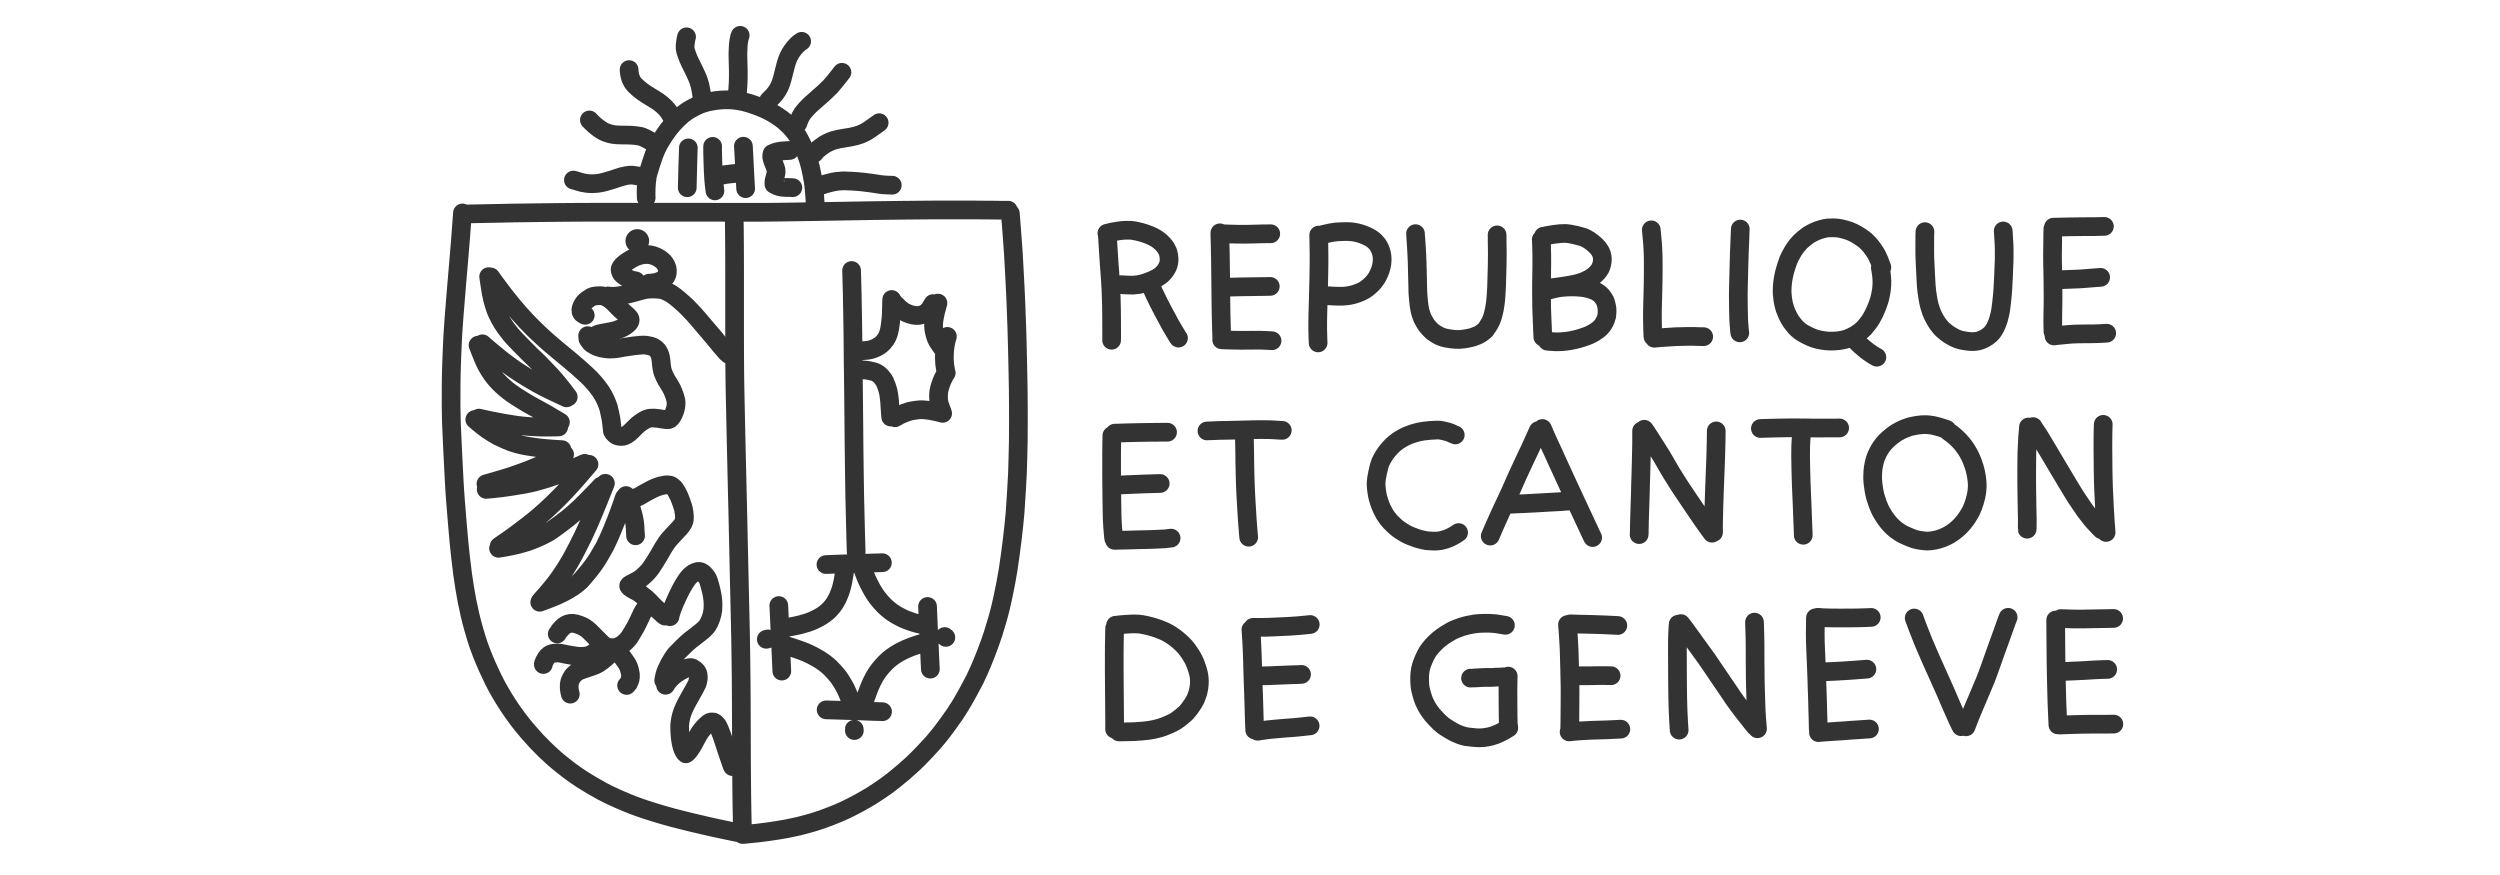
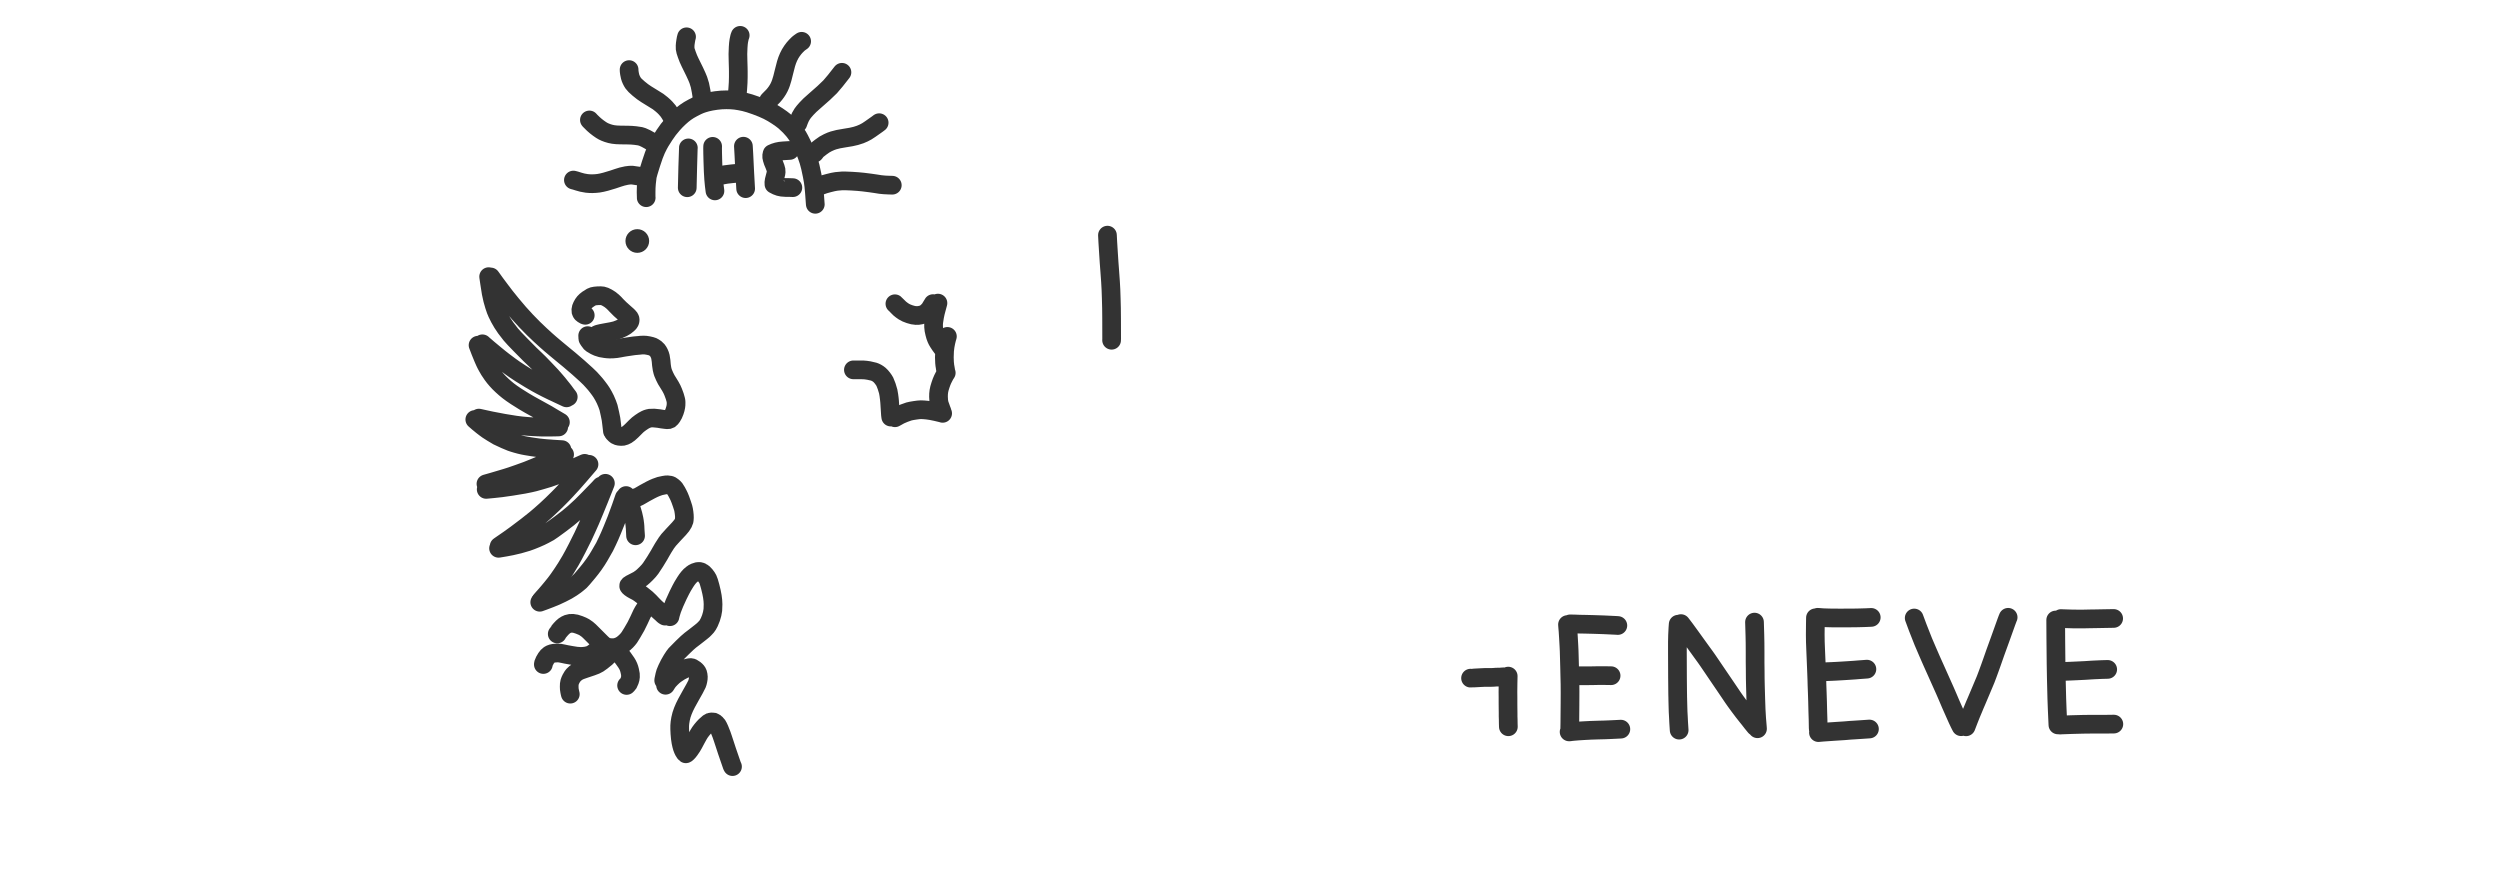
<svg xmlns="http://www.w3.org/2000/svg" width="100" height="35" viewBox="860.803 -901.057 50 17.5">
  <g stroke="#333">
-     <path fill="none" stroke-linecap="round" stroke-linejoin="round" stroke-width=".374" d="m870.133-896.778.714-.014.165-.004.528-.007q.415-.006.529-.006l.26-.002.293-.001h2.394l.398.001h.599l.169-.001.338-.004q.262-.003.719-.011l.629-.011.346-.006.317-.004.32-.004.318-.003.233-.002.195-.001h.663l.21.002.193.001.152.002h.154M870.052-896.798l-.008.108-.015.207-.017.226q-.008.11-.025.301l-.024.285-.012.139-.03.361q-.027.317-.039.483l-.017.249-.011.187q-.006.104-.016.375t-.012.484q-.003.213-.001.434l.006.357q.004.137.029.635.024.499.031.603l.01.153.009.13q.005.081.041.508.036.428.062.649.025.221.042.347.017.126.041.273.024.148.048.271.024.123.057.265.033.142.072.279.038.137.061.208l.046.139q.024.068.065.172.04.104.114.27.075.167.112.239l.061.118.061.11q.037.065.082.139.045.073.092.145t.088.13q.04.057.101.139l.093.12q.031.039.115.138.084.098.17.19.086.091.165.168.08.077.142.133l.112.098.111.09q.06.048.124.096l.127.092q.063.044.134.09.072.047.188.115.116.069.201.114.084.045.142.073l.178.082q.12.054.192.082l.119.047.106.039.112.039.118.038.125.039.071.021.095.028.147.041.127.033.099.025.08.02.136.033.138.032.111.026.114.026.097.021.152.032.155.033.074.015.087.018M881.01-896.788l.014.176.02.261.016.218.011.158.019.347.022.428.01.232.008.217.009.241.01.352q.007.25.01.432l.005.255.004.226.002.259.001.352q0 .245-.002.395-.002.149-.008.35-.005.2-.009.296-.004.096-.02.364-.015.268-.028.426l-.023.244-.031.275q-.022.188-.045.348-.022.16-.039.27-.018.109-.048.271-.03.163-.057.283-.026.121-.044.194l-.031.124-.04.144q-.027.095-.08.264-.054.168-.142.396-.088.227-.145.35-.056.124-.082.177-.026.053-.128.24-.102.186-.163.284-.061.098-.107.167-.045.068-.149.21t-.172.225q-.067.083-.119.142-.051.059-.175.189t-.217.218q-.093.087-.189.169-.096.083-.195.161-.099.077-.148.113-.049.037-.125.087-.075.051-.127.084l-.066.042-.1.059q-.086.051-.156.088-.07.038-.165.085l-.132.063-.096.042q-.058.026-.167.067l-.155.058-.1.033-.103.032-.14.039-.107.028-.107.024q-.09.02-.163.034-.072.014-.178.03l-.187.028-.102.013-.085.011-.098.01-.1.01-.079.008-.042.003M875.489-896.599l.002.167.003.404.001.449v1.222l.001.405.002.308.004.313q.003.217.017.816l.021.925.013.542.007.287.011.51.018.81.015.66.01.446.006.409.006.461.003.497.002.556.001.434q0 .167.002.325l.002.263.003.277.004.261.003.142.003.174" />
    <path fill="none" stroke-linecap="round" stroke-linejoin="round" stroke-width=".374" d="m870.617-895.518.094.131.11.147q.048.065.09.118.042.054.121.15.08.097.149.176.069.079.147.161.077.081.146.149l.134.128q.064.06.114.104.049.045.091.08l.114.096.158.131.106.087.057.049q.038.031.125.107.088.076.153.138l.077.074.054.059.053.06.042.053.048.064.037.055.036.062q.018.032.037.072.019.04.036.085.018.046.027.076.009.03.028.123l.022.108.01.08.016.136.002.022M870.576-895.524l.02.136q.017.121.03.19.014.07.029.132.016.062.033.116.017.054.031.092l.029.069q.014.032.047.094.034.063.056.097.021.034.067.1.047.065.102.132.055.066.193.206.137.14.19.192l.101.096.08.078.116.12q.084.087.124.131l.08.091.059.069.045.057.044.054.035.045.037.051.044.057M870.364-894.153l.01.025.037.097q.031.08.056.137l.035.079.022.045.028.052q.016.03.038.065.022.036.06.089t.085.106q.046.053.108.11.061.057.122.105.062.049.158.112t.164.103l.106.062.097.054.1.055.081.045.079.044.11.066.151.089M870.451-894.181l.009.009.102.088.137.114.083.068q.025.021.093.073.068.053.127.095l.091.065.121.08q.088.057.181.112.092.055.139.081l.101.055.097.05.079.039.041.02.044.02.067.032.122.057.049.023M870.381-892.695l.045.01.068.015.134.029q.093.019.252.048.16.028.235.038l.129.016q.054.006.151.013.096.006.154.008l.079.003h.215l.062-.001.072-.002M870.299-892.667l.076.066q.017.015.031.025l.039.032.056.043.053.039.092.059q.068.042.116.069.049.026.14.065.091.04.114.048l.05.017.066.02.07.019.064.015.069.013q.036.007.111.018.075.012.135.019l.094.01.068.006.058.004.062.005.179.011M872.095-891.968l-.013.006-.059.027-.074.034-.11.049-.167.074q-.095.041-.174.073-.079.033-.151.061-.072.028-.174.063l-.147.051q-.047.016-.104.033l-.141.042-.132.039-.127.036M870.527-891.269l.136-.013.166-.018q.061-.007.21-.03.149-.022.236-.039l.129-.026.085-.02q.043-.011.132-.037.09-.025.158-.047.067-.022.152-.054l.127-.048.1-.041.093-.038.094-.042.089-.04.063-.028M872.583-891.771l-.072.084-.127.148q-.066.077-.139.158l-.125.136-.077.081-.077.078-.118.116-.124.116q-.057.052-.116.103-.058.051-.094.08l-.174.138q-.14.108-.213.161-.073.054-.14.101l-.158.109-.043.03M870.774-890.091l.018-.003.049-.008.077-.013q.04-.006.114-.022.075-.016.154-.036.079-.02.158-.046.078-.026.18-.069.102-.043.161-.075.06-.031.1-.054.04-.024.221-.158t.282-.225q.102-.092.151-.139l.142-.143.137-.141.068-.07.039-.043M872.911-891.391l-.043.108-.081.203-.094.23-.085.203-.072.161-.072.156q-.035.075-.116.232-.081.158-.132.247-.051.089-.093.154-.041.065-.083.127l-.065.094-.035.048-.04.052-.062.077q-.035.044-.07.084l-.059.068-.036.04-.047.054" />
    <path fill="none" stroke-linecap="round" stroke-linejoin="round" stroke-width=".374" d="m871.598-889.012.01-.004.064-.023q.053-.019.129-.049.077-.03.122-.05.046-.02.115-.054t.11-.057q.042-.023.088-.054.047-.031.069-.048l.053-.042.051-.043q.021-.019.153-.178t.225-.318q.094-.159.108-.188.015-.028.056-.116.042-.087.098-.223.057-.136.082-.203l.049-.132.043-.117.067-.194M873.324-891.146l.007.021.017.033.025.055q.012.027.027.067l.031.093q.018.054.032.11.014.056.02.088l.009.053.007.055.005.055q.003.022.002.038-.001.017.008.137" />
    <path fill="none" stroke-linecap="round" stroke-linejoin="round" stroke-width=".374" d="m873.513-891.102.017-.004.019-.006.03-.014.046-.026.074-.043q.048-.028.116-.063t.11-.051q.041-.017.076-.027.034-.009.08-.017.046-.009.073-.008.028.001.048.006.02.004.051.029.032.025.047.045.015.019.035.056l.03.057.02.041.025.061q.016.041.032.091l.025.078q.008.027.017.093.008.065.007.095l-.003.047-.004.024q-.002.008-.02.047-.018.039-.08.107-.062.069-.12.128-.057.06-.088.097-.03.038-.047.063-.018.024-.063.099l-.046.079-.032.057q-.03.053-.085.14-.055.087-.087.132-.032.045-.091.104t-.091.084q-.033.025-.058.041t-.081.043q-.057.028-.078.04-.021.012-.028.018-.008.006-.011.011-.002.005-.001.013 0 .007.032.033.033.025.07.044.038.018.07.037.031.018.091.064.06.045.09.072.03.026.064.061l.047.05.037.038.034.034.046.041.045.041.031.027.043.041.027.017M874.202-888.723q.002-.003.002-.012l.011-.044q.011-.041.027-.088.016-.048.051-.129.035-.082.071-.156.035-.073.055-.11l.038-.07.052-.085q.032-.05.064-.089.032-.039.068-.066.036-.028.062-.038.026-.011.041-.014l.028-.004.028.001q.014.002.04.015.026.012.065.058.038.046.055.081.017.034.047.148.03.114.043.197.013.082.014.156 0 .074-.004.113-.005.039-.014.08-.009.041-.024.083-.014.042-.033.081l-.031.058q-.011.018-.021.03l-.036.039-.033.033-.05.041-.069.054-.059.046-.08.061q-.046.035-.16.147-.114.111-.13.131-.017.02-.036.047-.019.027-.044.067-.025.039-.05.087-.026.048-.046.093-.021.045-.032.076-.011.03-.034.145l-.001.011M874.114-887.352l.03-.048q.024-.038.074-.088.05-.051.094-.083.044-.032.089-.059.046-.026.079-.041.034-.015.073-.025.039-.01.067-.01.027.001.076.038.048.037.061.075.012.039.013.073.001.035-.008.075-.008.04-.02.069-.012.029-.049.095l-.075.133q-.04.068-.084.152-.044.083-.074.16-.031.078-.046.157t-.017.134q-.002.056.004.158.007.102.02.171.014.07.027.11.014.041.032.075.018.035.04.05.009-.001.03-.022.021-.02.047-.056.026-.036.043-.063l.034-.058.044-.083q.027-.052.055-.1.027-.048.065-.095.037-.046.075-.084.038-.038.058-.052.02-.014.032-.019.013-.005.035-.006.021-.001.037.003.015.005.027.014.012.008.022.019.011.01.027.032.015.022.041.082.026.059.041.103l.028.081.019.058.011.033.053.162q.049.149.1.29l.009.017M871.948-888.378q.008-.007.02-.029.012-.023.049-.064.037-.042.071-.068.034-.025.074-.04.041-.015.096-.012.054.003.129.032.075.029.102.046.027.016.059.041.032.024.108.102l.113.113.065.065q.029.028.051.044.022.016.046.026.024.011.079.017.055.005.098-.002.043-.008.09-.03.048-.023.093-.064.046-.041.067-.067l.031-.039.059-.095q.05-.082.074-.128.024-.046.062-.126l.058-.125q.022-.044.062-.104l.019-.027M873.164-888.042l.012.022.022.037.023.031.046.06q.036.046.062.088.027.041.043.08.016.038.026.084.011.045.013.066.002.021.001.055-.002.035-.016.074-.014.039-.022.052-.009.014-.016.021l-.023.024M872.799-888.128q-.026.04-.04.057-.015.017-.055.05t-.079.053q-.038.02-.102.031-.065.01-.115.008t-.081-.006l-.1-.016-.1-.018-.06-.013-.063-.012q-.034-.005-.083-.002-.05.003-.078.011-.028.008-.055.025-.028.016-.063.068-.035.052-.054.108l-.001.017M872.962-887.941l-.019.017-.014.016-.035.028-.058.047q-.03.023-.069.049-.038.025-.129.056-.091.032-.146.049-.055.017-.087.031-.032.013-.052.026-.021.012-.043.031-.022.019-.037.035l-.024.031q-.01.014-.026.045t-.027.066q-.01.036-.009.089 0 .053.007.083l.008.04.007.028M873.078-892.396l.033.033.024.016q.014.009.054.016.04.006.073.001.033-.006.075-.03.042-.025.098-.08l.088-.088q.032-.034.093-.077t.098-.06q.036-.017.058-.022.022-.006.038-.008.017-.003.073-.001.055.003.097.01l.065.011.069.009q.046.006.059.003.013-.003.029-.012.015-.01.043-.051.028-.041.049-.101.021-.06.026-.097.006-.038.005-.071l-.001-.037-.008-.037q-.008-.033-.018-.063l-.031-.084q-.021-.054-.055-.112l-.052-.085-.03-.048-.033-.065q-.021-.046-.031-.072l-.012-.037q-.004-.012-.011-.048-.008-.037-.011-.074l-.007-.081q-.005-.044-.013-.083-.009-.038-.026-.073-.017-.035-.035-.057-.019-.021-.036-.035-.018-.014-.029-.02-.011-.007-.032-.017-.021-.009-.082-.022-.06-.012-.096-.011-.036 0-.054.002l-.034.004-.045.004-.055.005-.049.007-.074.011q-.053.007-.072.011l-.048.008-.046.009-.025.004-.048.008q-.04.005-.068.006l-.063.001-.038-.002-.047-.005q-.043-.005-.083-.014-.04-.01-.067-.021l-.059-.027q-.033-.016-.055-.032-.023-.017-.032-.026-.009-.009-.029-.04l-.023-.036-.003-.011v-.016l-.002-.038" />
    <path fill="none" stroke-linecap="round" stroke-linejoin="round" stroke-width=".374" d="m872.508-894.751-.009-.003-.011-.004q-.007-.003-.023-.014t-.023-.018q-.007-.007-.011-.015-.005-.008-.009-.023-.003-.016-.002-.039t.023-.069q.022-.045.047-.074.025-.029.068-.06.043-.031.067-.043.024-.011.044-.018.019-.006.087-.011.069-.004.101.002.033.006.091.038.057.031.106.075.048.044.073.074.026.03.081.081.056.052.092.082l.049.043.026.026q.012.012.019.022.007.01.009.018.003.008.003.018.001.01-.001.019-.001.009-.005.018-.004.01-.009.016l-.012.015-.026.025q-.018.017-.029.024l-.023.015-.021.012-.029.017q-.018.01-.062.028-.043.018-.069.026-.026.008-.085.02-.059.012-.121.022l-.09.017q-.027.005-.046.011l-.026.009-.018.01-.018.011-.015.008-.021.017" />
    <circle cx="873.549" cy="-896.237" r=".187" fill="#333" stroke-width=".1" />
-     <path fill="none" stroke-linecap="round" stroke-linejoin="round" stroke-width=".374" d="m873.517-895.44-.034-.006q-.03-.004-.06-.015-.03-.01-.05-.021-.02-.01-.06-.037-.039-.026-.059-.045-.02-.019-.031-.037-.011-.019-.014-.034-.004-.014-.004-.02l.001-.016.003-.015.017-.03q.016-.025.046-.052.031-.028.093-.069.063-.041.111-.065.048-.025.106-.041.058-.017.092-.021.034-.003.082-.002t.103.017q.056.016.11.048.053.031.083.059.029.027.05.057.021.029.034.068.013.039.015.066.001.026-.002.049-.002.022-.012.046t-.015.032l-.01.014q-.004.006-.016.017l-.022.018-.04.024q-.031.017-.078.033-.048.017-.146.024h-.024M872.963-895.138l.019.004.027.002.045.001h.031l.095-.01q.089-.01.221-.044l.195-.053q.064-.018.101-.026.036-.007.102-.011.066-.004.128 0 .062.003.103.009.041.006.11.039.07.033.107.059.038.026.076.056l.075.063.087.076q.049.045.073.07l.06.063.063.067.073.082.14.165.124.145.049.057.029.035.029.036.035.043.03.036.045.054.051.059.034.039.026.027q.012.012.021.018l.013.01M877.835-895.647l.004.152.005.186.004.149.002.133.004.211.004.253.003.201.002.217.002.243.002.172.002.135.005.447q.005.371.006.589l.003.355.003.265.006.449.006.381.007.284.008.335.006.228.007.244M877.322-889.766l.098-.004.188-.007.178-.006.116-.004.164-.005.176-.005.19-.005.019-.001M876.379-888.946l.009.192.014.306.009.193.006.118.022.502M879.354-888.928l.004.096.008.191.01.222.01.213.007.149.004.103.004.091.005.095.004.094M877.326-886.86l.088.003.184.005.18.006.153.005.123.004.101.004.1.004.069.002.045.001.085.003M879.281-888.201l-.085.025-.071.023-.086.03q-.053.019-.119.048-.065.03-.115.057-.051.027-.11.066-.06.04-.12.09-.059.051-.125.126-.067.076-.103.13-.036.054-.055.087-.019.033-.051.099-.033.067-.067.156t-.064.176l-.01.028M876.49-888.156l.083.025q.067.02.174.058.108.037.181.068.073.032.152.074.079.042.117.067.039.025.081.055.042.031.071.055.03.025.065.059.035.034.079.084.045.049.071.083.026.034.056.081.03.047.054.09.025.043.04.073l.032.07.028.066.016.04.013.036.03.092.036.108M876.522-888.506l.071-.012.093-.017q.038-.007.117-.026.079-.02.15-.043.071-.023.15-.061.078-.037.133-.072.054-.035.096-.07t.072-.068q.031-.032.062-.074.031-.041.057-.088.027-.047.05-.101.023-.054.037-.095.014-.041.025-.082l.017-.073.012-.056.007-.042.006-.037.014-.079M878.025-889.785l.009.03.016.046.025.075.028.075.029.071q.011.028.049.105.038.076.061.115.023.04.053.087l.058.083q.027.036.069.083.042.048.07.075.028.028.069.063.042.034.08.062.037.027.091.059.053.031.119.063.067.031.127.052l.073.025.028.009.031.009.034.01.038.009.037.008.112.023M877.89-886.446q-.006-.012-.005-.015l.003-.011M879.72-888.309l-.022-.017M876.129-888.271l.03-.008M878.637-895.067q-.002.016-.003.072l-.002.089-.003.117q-.003.085-.017.197-.013.112-.029.168-.015.055-.03.088-.014.034-.04.072-.026.037-.048.06-.021.022-.041.038t-.055.038q-.034.022-.082.041-.048.019-.086.027-.038.009-.091.013-.053.005-.109.007l-.057.004" />
    <path fill="none" stroke-linecap="round" stroke-linejoin="round" stroke-width=".374" d="M877.871-893.66h.091q.068-.001.112.001.043.002.107.013.064.012.096.022.031.01.058.025.028.015.058.04.03.026.061.067.031.041.046.07.014.028.036.091t.031.103q.009.04.013.074l.009.069.006.06q.003.024.017.263l.006.046M878.701-894.982q.008.006.036.036.027.029.061.06.035.03.081.06.045.029.118.053.072.024.124.026.052.002.092-.008.041-.009.059-.017.019-.008.038-.02t.046-.038q.027-.026.04-.044.014-.018.036-.058.023-.041.032-.053M879.751-894.329l-.01.033q-.009.029-.02.081-.011.053-.015.08-.005.027-.011.09-.005.063-.005.134.001.07.004.107l.006.056q.002.021.005.032l.011.066M879.562-894.995l-.027.1q-.025.088-.04.168-.015.08-.018.119-.004.04-.002.092.002.051.02.121.017.07.034.108.016.039.039.074.022.036.034.052l.044.06.021.025M879.728-893.6l-.021.032-.017.031-.033.065q-.022.046-.045.117-.024.071-.032.123-.008.053-.007.11.001.056.005.085l.008.046q.004.017.011.036l.016.044q.01.025.018.051l.012.03M879.656-892.79l-.01-.004-.117-.028q-.11-.025-.187-.033-.076-.008-.122-.008-.046.001-.121.013-.076.011-.119.023-.042.012-.093.033l-.075.032q-.025.012-.036.019l-.027.015-.047.026M873.727-897.103q-.002-.014-.002-.11 0-.095.008-.181.008-.087.016-.136.009-.048.073-.249.063-.2.106-.29.043-.091.08-.154.037-.064.086-.136.049-.072.076-.108.027-.035.087-.105.06-.069.126-.13.066-.062.129-.108t.153-.093q.091-.048.141-.067.051-.02.133-.042.083-.021.188-.035.105-.014.203-.014.098 0 .182.01.083.011.177.032.094.022.234.073.139.051.237.099.097.049.19.111t.145.106q.051.044.102.096.05.052.079.088.028.035.045.059.017.023.04.059.022.035.086.166.063.13.09.205.027.075.041.12.013.045.032.121.019.075.036.168l.021.117.012.092q.009.069.029.36l.001.008" />
    <path fill="none" stroke-linecap="round" stroke-linejoin="round" stroke-width=".374" d="M874.57-898.099q-.002.014-.012.378t-.01.419M875.056-898.13l-.001.044.001.091.004.162q.002.109.007.203.004.095.009.153.004.059.012.128l.014.11M875.671-898.133l.01.175.017.352q.009.181.018.322M875.208-897.545l.046-.01.066-.012q.031-.006.125-.015l.138-.013M876.598-898.048l-.132.008q-.123.007-.221.056-.005.01-.008.038-.003.029.007.062.009.034.017.055l.026.062q.017.04.025.066.009.026.012.044.003.018.002.034l-.005.038q-.004.021-.017.067-.013.046-.019.074-.007.028-.003.073.002.004.057.029.056.024.098.029.043.005.078.006h.06l.085.003M872.271-897.456l.042.011.06.019q.036.012.076.021.04.01.089.016.05.006.111.006.062-.001.124-.009.062-.009.143-.031.081-.022.147-.044l.098-.033.084-.026q.051-.014.089-.02.038-.007.063-.008.025-.002.056 0 .03.002.108.016l.038.005M872.591-898.658l.016.018q.014.016.064.063.05.046.104.085.055.04.091.059.036.019.091.038t.113.028q.059.009.141.01l.154.002q.07.001.143.009.074.009.097.014l.049.015q.026.01.07.032.044.022.074.041l.08.051M873.385-899.665l.001.031.006.046q.005.032.013.062.008.031.024.065.015.034.039.069t.107.106q.084.071.152.113l.141.087q.073.044.098.061.025.017.07.055.045.038.077.072.032.034.052.06.02.027.037.055l.034.058.01.013M874.534-900.321q-.009.026-.018.086-.01.059-.011.094-.001.035.001.062.002.026.033.113.03.086.065.156l.091.185q.055.116.074.168.019.052.032.103.013.052.024.121l.017.109.007.05M875.607-900.35l-.012.033-.016.076q-.008.044-.013.13-.005.085-.005.136l.003.142.004.138.001.068v.115q0 .095-.011.233l-.015.172M876.836-900.231l-.026.018-.018.013-.025.02-.048.048q-.036.037-.076.094t-.069.121q-.029.063-.05.136-.021.072-.041.159-.02.087-.033.132-.012.045-.028.091-.016.047-.037.089-.021.043-.053.089-.031.045-.065.082-.034.036-.082.083l-.011.012M876.761-898.591l.009-.027.016-.041q.012-.031.026-.059.014-.028.037-.063.024-.036.083-.101.059-.066.16-.152.101-.087.186-.164.085-.078.128-.123.043-.046.103-.121l.133-.169M877.094-897.995l.009-.011.022-.03q.017-.021.094-.079.076-.059.142-.089.065-.031.112-.045.047-.015.097-.025.051-.011.126-.022l.127-.021q.052-.01.096-.022.045-.012.087-.028.043-.017.07-.03.028-.013.064-.034.037-.021.206-.142l.04-.03M877.236-897.352l.01-.004q.038-.016.132-.04.093-.025.153-.033t.113-.01q.054-.002.193.005.139.008.233.019l.143.018q.05.006.103.015l.095.015.082.008q.041.004.083.004.041 0 .073.002M882.952-896.354l.007.14.015.239.011.169.013.173.015.209.009.162.006.177.005.192.002.206.001.403-.001.032" />
-     <path fill="none" stroke-linecap="round" stroke-linejoin="round" stroke-width=".374" d="m882.941-896.392.116-.027q.044-.009.117-.02.073-.011.139-.013.065-.002.103 0 .037.002.124.02.086.018.173.048.087.03.145.059.058.028.111.067.052.038.095.086.042.048.06.078.018.029.031.061.014.032.023.089.009.057.006.099-.004.043-.013.077-.01.034-.033.077-.022.042-.055.079-.032.037-.06.06-.028.023-.085.056-.058.032-.143.065-.084.033-.133.046-.049.013-.104.021-.055.008-.095.01t-.129-.003l-.112-.007M883.83-895.317l.051.115q.046.1.098.202l.082.158.08.149.074.137.052.088.084.142.022.031M885.201-896.401l-.001.033.001.025.003.113.007.322.006.495.004.392.004.249.005.192.003.119.002.066.003.091M885.236-894.261l.073.003.121.004q.072.003.188.003l.183-.001.12-.001h.08l.057.002.081.003.105.006M885.363-895.314l.058-.001.118-.003.136-.003.155-.002.131-.002.103-.001q.061.001.145-.003M885.25-896.384q.012.002.101.006.089.004.195.005.106.002.161.001.054 0 .155-.003l.181-.005q.081-.002.175-.002M887.177-896.356l.002.102.002.139.002.135q.002.084 0 .202l-.003.195-.002.12-.003.118-.004.162-.005.202-.006.192-.003.167v.13l.001.073.002.067.002.068.003.085M887.193-896.346q.046-.016.115-.032t.111-.024q.042-.008.062-.01l.035-.005.071-.005q.057-.004.116-.004.06-.001.12.004t.132.022q.072.016.152.051.08.034.121.062.041.027.071.056.03.029.052.058t.046.08q.024.05.037.107.013.056.012.123 0 .067-.016.137-.016.069-.048.138t-.054.103q-.022.033-.056.074-.034.04-.084.083-.049.043-.1.074-.051.031-.133.061-.082.031-.154.044-.073.013-.142.016-.069.003-.177-.002-.109-.005-.171-.01l-.081-.007M889.113-896.384q-.001.009.004.066l.007.097.007.11.009.157.005.127.006.219.006.266.003.124.004.062.008.099q.006.07.014.122.007.051.017.093l.018.063.016.048.018.043q.008.018.026.049.017.032.03.052l.03.044q.018.024.05.058.032.035.041.042l.029.025q.022.018.067.045.045.026.073.04.028.013.075.027t.145.028q.099.013.166.01.067-.002.15-.018.083-.015.123-.028.039-.013.069-.026l.047-.02q.017-.008.054-.033.036-.025.056-.043l.03-.028q.01-.011.051-.076.041-.064.06-.111.02-.047.036-.104.016-.057.027-.114t.016-.099l.008-.065.007-.071.006-.091.005-.083q.003-.041.004-.1l.004-.148.004-.133.002-.07.001-.056.001-.082.001-.121-.001-.099-.001-.063-.001-.05v-.063l-.001-.097M891.628-896.266l.002.038.004.088.004.163.001.15-.001.114-.002.158-.003.155v.233q0 .169.003.266l.006.163.004.106.005.099.004.113.005.104M891.672-896.333q.006 0 .051-.01.044-.01.139-.024.095-.014.147-.018.053-.004.111-.003.058.002.2.034.141.033.202.064.062.03.134.089.072.058.108.104.035.047.05.075.014.028.024.062.011.034.012.084.002.05-.012.102-.014.052-.03.085-.017.033-.057.08-.041.047-.095.086-.053.039-.123.072-.07.033-.15.056-.079.022-.191.041-.111.02-.139.023l-.062.008-.056.008-.054.007-.048.005-.034.004-.062.009M891.802-895.26q.014-.005.052-.014.039-.01.097-.022.059-.012.169-.019.109-.008.222-.001.112.007.164.017.053.01.101.024.047.014.086.031.038.017.071.04.033.022.061.051.027.028.048.061.021.032.028.047l.015.036q.008.021.019.075.012.055.01.113t-.007.084q-.005.026-.022.071-.017.044-.041.083-.024.039-.053.07-.03.032-.065.058-.036.027-.075.051-.04.023-.087.045-.046.022-.13.049-.083.028-.153.044-.071.016-.106.022l-.081.012-.081.008-.079.003h-.063l-.039-.003q-.036-.001-.051-.003l-.061-.006M893.829-896.46q0 .012.006.07l.011.111.009.106.006.109.004.087.002.082q.002.05.001.196l-.002.263-.006.259-.006.233q-.003.091-.003.151-.001.061.001.156l.003.162.006.135.001.016M893.89-894.292l.022-.002.045-.005.065-.005.063-.004.056-.004.067-.004.084-.006.054-.002.093-.002.125-.003h.077l.062.001.058.002.043.001.073.001M895.609-896.476q-.002.011-.004.088l-.006.165-.009.212-.007.243-.005.192-.005.195-.004.209q-.001.085.002.259l.005.232.006.102.006.071.004.053.007.055M898.44-895.709q-.029-.084-.055-.147-.026-.062-.048-.103-.022-.041-.069-.108-.047-.067-.087-.111-.041-.043-.071-.07-.03-.026-.106-.077-.076-.051-.145-.083-.069-.033-.153-.056-.085-.023-.129-.029-.044-.007-.108-.008-.063-.001-.11.003-.046.004-.13.027-.084.024-.152.058-.069.034-.105.058-.036.024-.084.064-.049.04-.077.067-.027.027-.07.08-.042.054-.078.112-.035.058-.056.101l-.033.069q-.011.026-.048.139-.036.112-.054.208-.017.097-.022.161-.005.065-.005.097l.001.07q.002.038.011.106t.022.12q.013.053.024.084.01.032.038.094.028.062.055.108.026.046.063.093.036.047.057.069.021.022.044.043.023.021.054.044.031.023.12.07.088.046.16.07.072.023.147.035.076.013.132.015.056.003.129-.001.072-.004.128-.015.056-.01.097-.023.042-.012.108-.044.067-.031.117-.066.05-.034.083-.063.033-.029.056-.053.023-.024.065-.08.043-.055.073-.106.031-.051.053-.097.022-.046.043-.096.021-.05.035-.09.015-.041.022-.065l.016-.053.017-.079q.011-.051.017-.096.005-.045.008-.094.002-.049.001-.087-.001-.039-.005-.079l-.009-.076-.017-.103M897.888-894.272q.017.02.054.055l.068.065q.032.029.091.078.06.049.124.092.063.043.115.069M899.302-896.424l-.003.071-.001.182v.189l.004.126.004.089.009.185q.007.154.013.237.007.082.012.122.004.04.02.13.015.089.032.153.018.064.036.113t.052.115q.034.067.068.116.035.05.075.096.041.045.099.09.058.046.12.08.061.035.119.057.058.022.157.036.098.014.149.012.051-.003.099-.012.047-.01.116-.044.069-.034.126-.087.057-.052.102-.142.045-.09.064-.161.02-.07.027-.106l.014-.073q.006-.037.018-.137.012-.1.019-.182l.009-.128.012-.232q.01-.187.013-.327.002-.141.001-.205l-.003-.103-.015-.254-.002-.02M901.861-896.481q-.002.026-.003.09l-.002.204q-.003.139-.003.215-.001.076.001.173l.004.158q.002.062.004.262.003.201.002.31l-.002.157-.003.146-.001.147.001.071.001.044.002.076M901.872-896.514l.117-.002.149-.003.117-.002.145-.002.135-.001h.155l.054-.002h.023l.031-.001.093-.002M901.952-895.459l.043-.002.072-.004.124-.005.135-.005.102-.005q.056-.003.343-.027l.045-.003M901.883-894.338l.034-.005.029-.003.074-.007.11-.011.082-.007.062-.004.087-.003.16-.002.153-.001q.047 0 .124-.004l.139-.008M883.04-892.346l-.001.067q-.002.039-.003.156l-.001.185v.402q.001.204.005.498.004.293.006.341l.004.08.004.062.003.055.006.067.009.106.006.041M883.094-890.25l.061-.001.017-.001.057-.001.138-.003.133-.004.13-.003.173-.004.132-.005.092-.005.074-.003q.023-.001.124-.015M883.125-891.353l.011-.001.212-.01q.194-.01.342-.014l.174-.005.051-.002.092-.002M883.098-892.394l.072-.002q.06-.003.126-.004l.122-.003.176-.004.197-.003.14-.001.094-.001.059-.001.037.001.033-.001M884.942-892.438l.006-.001q.01.001.07-.002l.116-.005.091-.003.146-.002.254-.006.229-.006.16-.002q.077-.001.126.001l.079.001.2.012.03.001M885.691-892.353l.001.072.001.082.002.09.002.11.002.187q.001.116.005.257.003.141.008.245l.008.17.011.19.011.182.006.094.005.073.008.101.008.102.008.085M889.908-892.358q-.009-.002-.036-.015l-.05-.023q-.023-.01-.044-.017-.021-.007-.074-.021-.052-.013-.098-.02-.046-.006-.196.005-.15.012-.233.032-.082.02-.142.041-.059.02-.097.037-.039.017-.105.055-.066.039-.122.082-.055.043-.122.118-.066.075-.111.148-.044.073-.066.124-.023.051-.055.201-.032.15-.032.21-.001.059.007.129.008.071.017.117.009.046.034.125t.056.146q.031.066.057.11.026.043.056.082.03.04.054.065.024.026.08.079.055.054.119.096.063.042.108.067.044.025.113.052.069.028.107.04l.056.017.03.008.051.012.06.012q.02.003.095.007t.116.001q.04-.002.059-.006.019-.003.062-.014l.067-.02q.024-.008.057-.022.032-.014.062-.03l.048-.027.031-.019.048-.032M891.568-892.444l-.064.143q-.059.133-.093.205l-.094.199-.088.188-.077.167-.084.189-.061.138-.047.101-.067.143-.081.173-.067.149-.05.111-.041.096-.046.107M891.651-892.487l.012.026.031.073.043.098.031.07.032.068q.022.045.075.162l.085.188.052.113.034.073.037.082.038.082.067.145.097.209.067.144.043.091.051.11.053.113.035.075.028.06.024.052.019.04.014.031.015.032.022.044M890.993-890.971l.08-.004.101-.005.086-.003q.057-.001.181-.009l.193-.011.153-.009.137-.007q.053-.002.115-.007l.144-.011M893.635-892.439v.244q-.001.113-.007.336l-.009.336-.006.183-.002.115-.003.094-.007.219-.009.289-.004.228-.002.03M893.688-892.472l.033.046.093.143.132.207.089.142.072.123.067.117.067.112.068.108.037.06.044.068.051.079.059.087.089.133q.049.075.09.133l.077.113q.038.054.068.1l.052.075.04.056.113.157.015.02M895.128-892.439q0 .094-.002.171l-.003.143-.006.221-.009.241-.01.252-.009.248-.004.122-.005.154-.004.171-.002.095-.001.073.001.105-.001.035M896.011-892.487l.113-.004.165-.004.18-.004.19-.002.14.001.128.001.115.002.138.001.132-.001H897.526l.07-.001M896.841-892.422l-.002.017q-.003.012-.006.041-.004.029-.009.094l-.007.137q-.002.073-.002.183t.004.262l.008.276.009.236.008.173.007.185.007.196.008.186.001.026.001.058M899.739-892.468q-.017-.007-.114-.038-.097-.03-.169-.044-.072-.013-.144-.015t-.171.014q-.1.016-.154.033-.055.017-.1.036-.045.019-.079.037-.034.017-.074.042-.039.024-.104.075t-.114.102q-.049.052-.087.106-.037.053-.068.116-.031.062-.047.107t-.033.121q-.017.076-.022.156-.005.08-.004.12.001.04.006.099.006.059.018.132.012.074.031.146.02.071.045.139.026.067.043.104l.03.06q.013.025.049.081.035.056.079.111.043.055.089.099.045.044.09.077.044.033.083.057.039.024.132.064.092.04.144.056.053.016.127.027.074.011.13.012.055.001.144-.016.088-.018.154-.044.065-.026.125-.059.059-.033.109-.071.05-.037.094-.079.045-.041.089-.093.043-.052.085-.116.042-.063.078-.135.035-.071.067-.179.032-.107.041-.175.01-.067.011-.141.001-.073-.015-.177t-.041-.184q-.024-.08-.052-.148-.027-.068-.061-.129-.033-.062-.072-.117-.039-.055-.062-.083-.023-.028-.057-.064-.034-.035-.059-.058l-.038-.034-.031-.025-.024-.02-.017-.011-.053-.039M901.372-892.517q-.004.022-.016.199-.011.176-.015.303-.003.126-.003.204l-.001.183v.21l.002.202.003.174.002.145.003.129.002.09q.001.029-.001.165.001.003-.002.04M901.465-892.525l.012.02q.009.016.037.057l.046.069.051.081.093.155.122.205.07.118.053.09.107.179.094.157.05.084.051.084q.032.054.074.118l.09.135.085.123.06.079.047.06.038.048.043.049.049.052.061.065.038.036M902.868-892.57l-.004.112-.002.12-.001.221.002.26.002.199.003.178q.002.106.005.168l.004.096.004.072.009.19.014.248.009.136.005.055.002.031.005.076M883.096-888.492q-.002.022-.002.062l-.002.124q-.003.085-.003.158l-.001.188v.294q0 .18.002.342l.003.338.002.27.001.188-.001.054M883.114-888.553q.021 0 .033-.002l.026-.003.03-.004.108-.009q.091-.007.142-.008.051-.002.114.002t.182.031q.12.028.216.064.096.036.148.061.052.025.121.07.07.044.143.108.074.063.123.119.049.055.099.132.05.076.071.118.021.041.038.081.017.04.039.111.023.071.033.126.01.054.011.122 0 .068-.009.128-.009.061-.027.12-.019.059-.031.087l-.023.049q-.011.021-.04.069-.03.048-.066.095-.036.047-.062.075-.026.028-.1.089-.074.06-.12.089-.046.029-.145.072-.099.043-.161.061-.062.018-.119.03-.057.012-.089.017l-.046.006-.048.005-.053.006-.035.003-.03.001-.036.003-.024.002-.022.002-.036.001-.038.001-.038.001h-.04l-.037.002h-.031l-.058.001h-.045M885.821-888.464q0 .016.006.078.005.062.011.177l.008.178.005.132.004.14.005.195.007.201.009.251.008.268.004.148.003.088.006.151M885.957-886.432l.069-.011.118-.017q.054-.007.083-.009l.079-.007.109-.01.09-.008.054-.004.077-.005.073-.006.091-.009.096-.01.059-.007.051-.005M885.91-887.542l.067.001h.103l.068-.001.059-.002.134-.006.174-.007.127-.005.08-.002.043-.001.024-.001.045-.003M885.864-888.51h.08q.075.001.187-.001.111-.003.22-.009l.161-.008.088-.004.069-.005.06-.004.065-.005.057-.006.047-.004.11-.011M890.911-888.551l-.058-.009-.086-.015-.056-.008-.052-.004-.069-.005q-.042-.002-.137.001t-.158.012q-.062.009-.134.025-.072.017-.132.037-.06.02-.104.038t-.081.036q-.038.019-.12.071-.083.052-.154.112-.07.06-.124.122-.054.061-.091.117-.036.056-.076.149-.04.094-.055.149-.015.055-.023.125t-.005.158q.003.088.01.134.007.046.033.138.027.092.046.137.019.044.045.092t.058.094q.031.047.059.08.028.033.075.083t.077.078q.031.028.068.058.037.029.126.082.088.053.139.075.051.023.084.034l.058.018.052.013q.028.005.119.014.09.01.14.01.05 0 .091-.005.042-.004.081-.012l.068-.015q.03-.007.081-.026.051-.02.082-.035l.053-.026q.022-.01.052-.028l.086-.053" />
    <path fill="none" stroke-linecap="round" stroke-linejoin="round" stroke-width=".374" d="M890.214-887.494q.008.001.067-.003l.109-.006.061-.003.039-.002h.124l.058-.002.05-.004.04-.001h.036l.078-.006M890.967-887.535l-.003.136-.002.181.001.112v.123l.001.103.001.087v.061l.002.063.001.082.002.065M892.153-888.566l.004.055.006.066.008.126.01.174.005.105.004.142.005.185.004.176.004.164.001.155q.001.087-.001.242l-.002.235-.001.129-.002.126M892.185-886.419l.015-.001.029-.004q.019-.003.061-.006l.085-.007.094-.006q.05-.004.151-.008l.157-.005.119-.003.098-.004.106-.005.12-.006M892.33-887.54l.021-.002H892.584l.085-.001.097-.002h.123l.136.002M892.208-888.58q.024-.001.086.002l.101.004.117.002.156.004.123.004.089.003q.044.001.252.012l.028.002M894.367-888.573l-.006.078-.007.143q-.003.076-.003.133v.201l.001.259.001.252.002.208.001.104.001.06q.002.025.002.094l.003.118.003.1.006.11.005.104.01.155M894.422-888.585l.034.044q.019.027.05.066.031.04.11.151.079.112.134.186.056.075.094.13l.062.085.052.074.073.107.139.205.145.213.084.124.064.095.053.075.068.093.085.113q.04.053.071.09l.05.062.031.04.02.026.067.082M895.893-888.615l.003.101.005.169.003.149.001.183v.199l.002.166.001.158.003.143.007.254.008.229.005.086.005.088.006.071.009.11.002.027M897.112-888.701l-.002.123q-.003.117-.002.215 0 .098.002.146l.006.156.01.239.009.226.005.137.003.11.005.133.006.184.005.209.005.156.003.165.002.029M897.172-886.405q.029-.004.086-.008l.115-.008.148-.01.171-.011.12-.01.083-.005.135-.009.162-.011M897.244-887.621l.079-.002.123-.005.1-.005.102-.006.143-.009.118-.008.056-.005.084-.006.092-.007M897.158-888.711l.106.008.09.003.079.002.18.001.215-.001.104-.001.085-.002.1-.003.068-.003.043-.002M899.087-888.697q.009.029.072.194.062.165.11.279.048.115.087.203l.06.138.035.079.059.131.106.237.089.199.052.12.06.141.081.183.054.121.018.038.019.04.036.071M900.966-888.711q-.006.017-.009.021l-.027.072-.048.134-.076.212-.098.27-.064.183-.045.126-.045.123-.039.103q-.019.048-.098.233l-.091.215-.024.055-.036.087-.043.102-.049.124-.05.13M901.917-888.657l.002.375.005.502.005.286.005.205.005.202q.003.112.008.216l.014.312M902.003-886.556l.035-.002.197-.007q.109-.004.23-.006l.173-.002H902.931l.058-.001.091-.001M902.095-887.631l.013.001q.028 0 .105-.004l.153-.007.144-.007.107-.007.07-.004.048-.002.064-.003.048-.002.11-.003M902.023-888.686l.009.001q.148.006.222.007l.116.001h.095l.095-.002.044-.001.084-.001.161-.003.227-.004" />
  </g>
</svg>